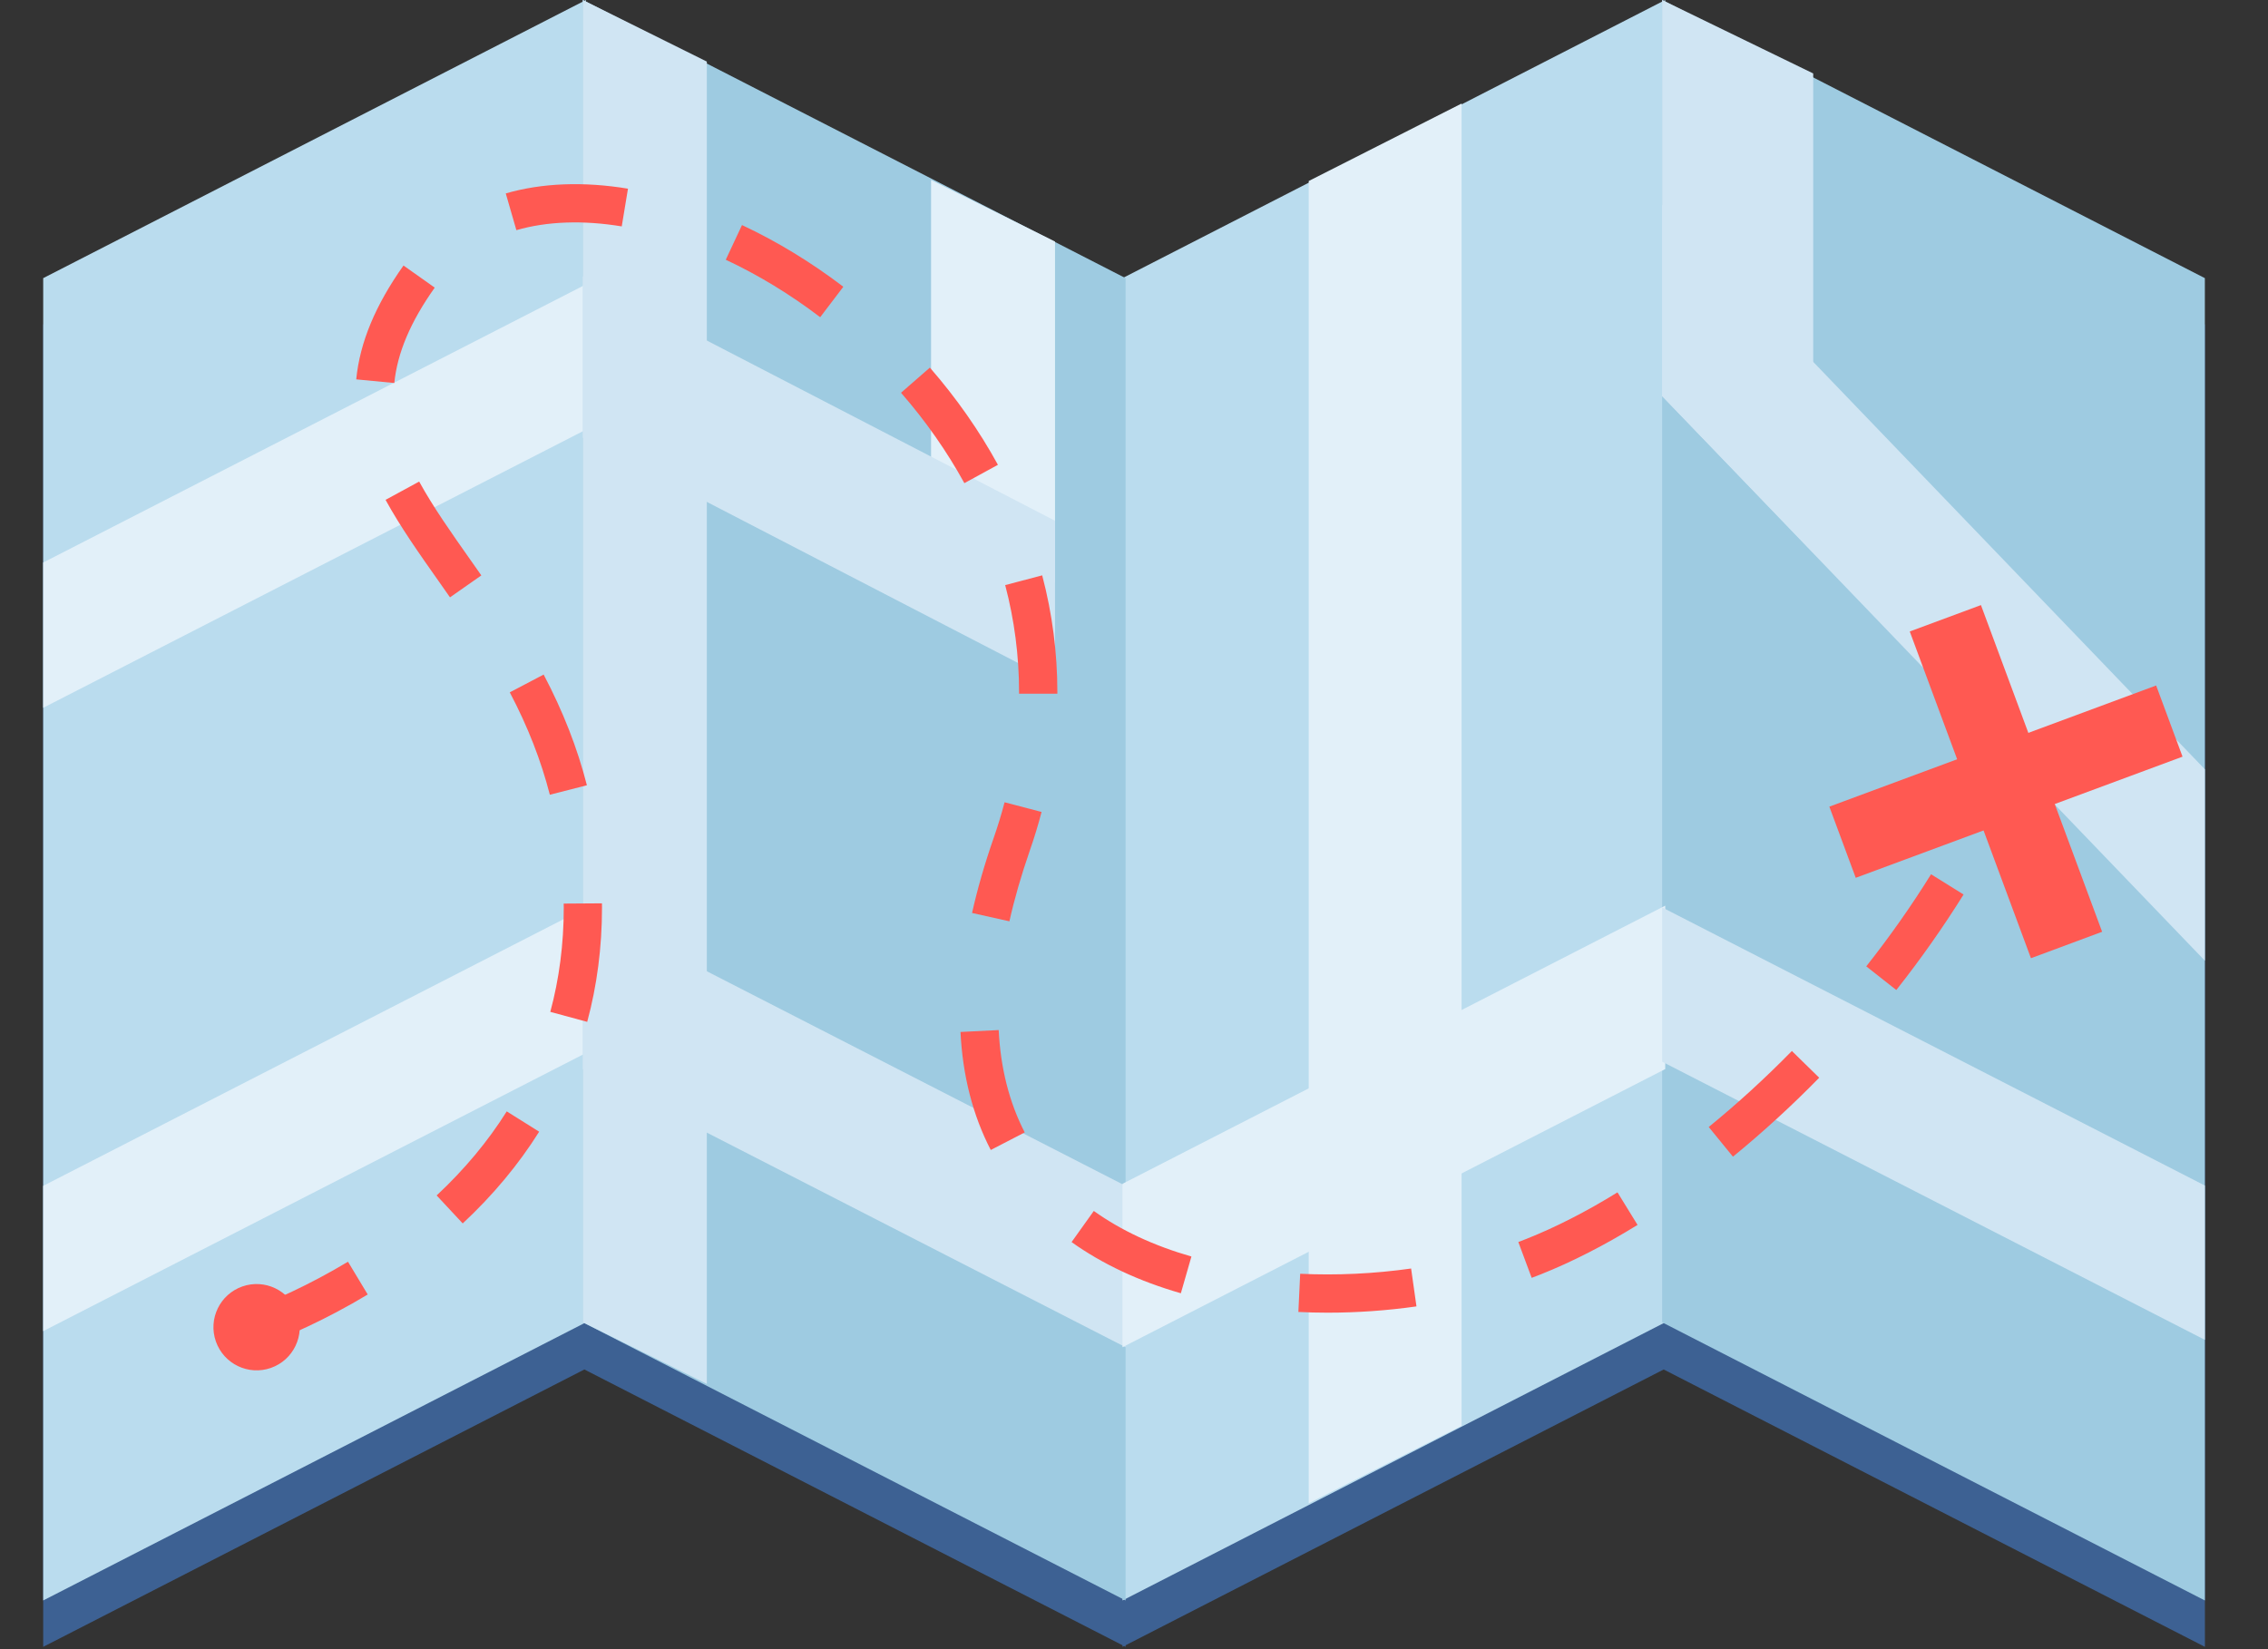
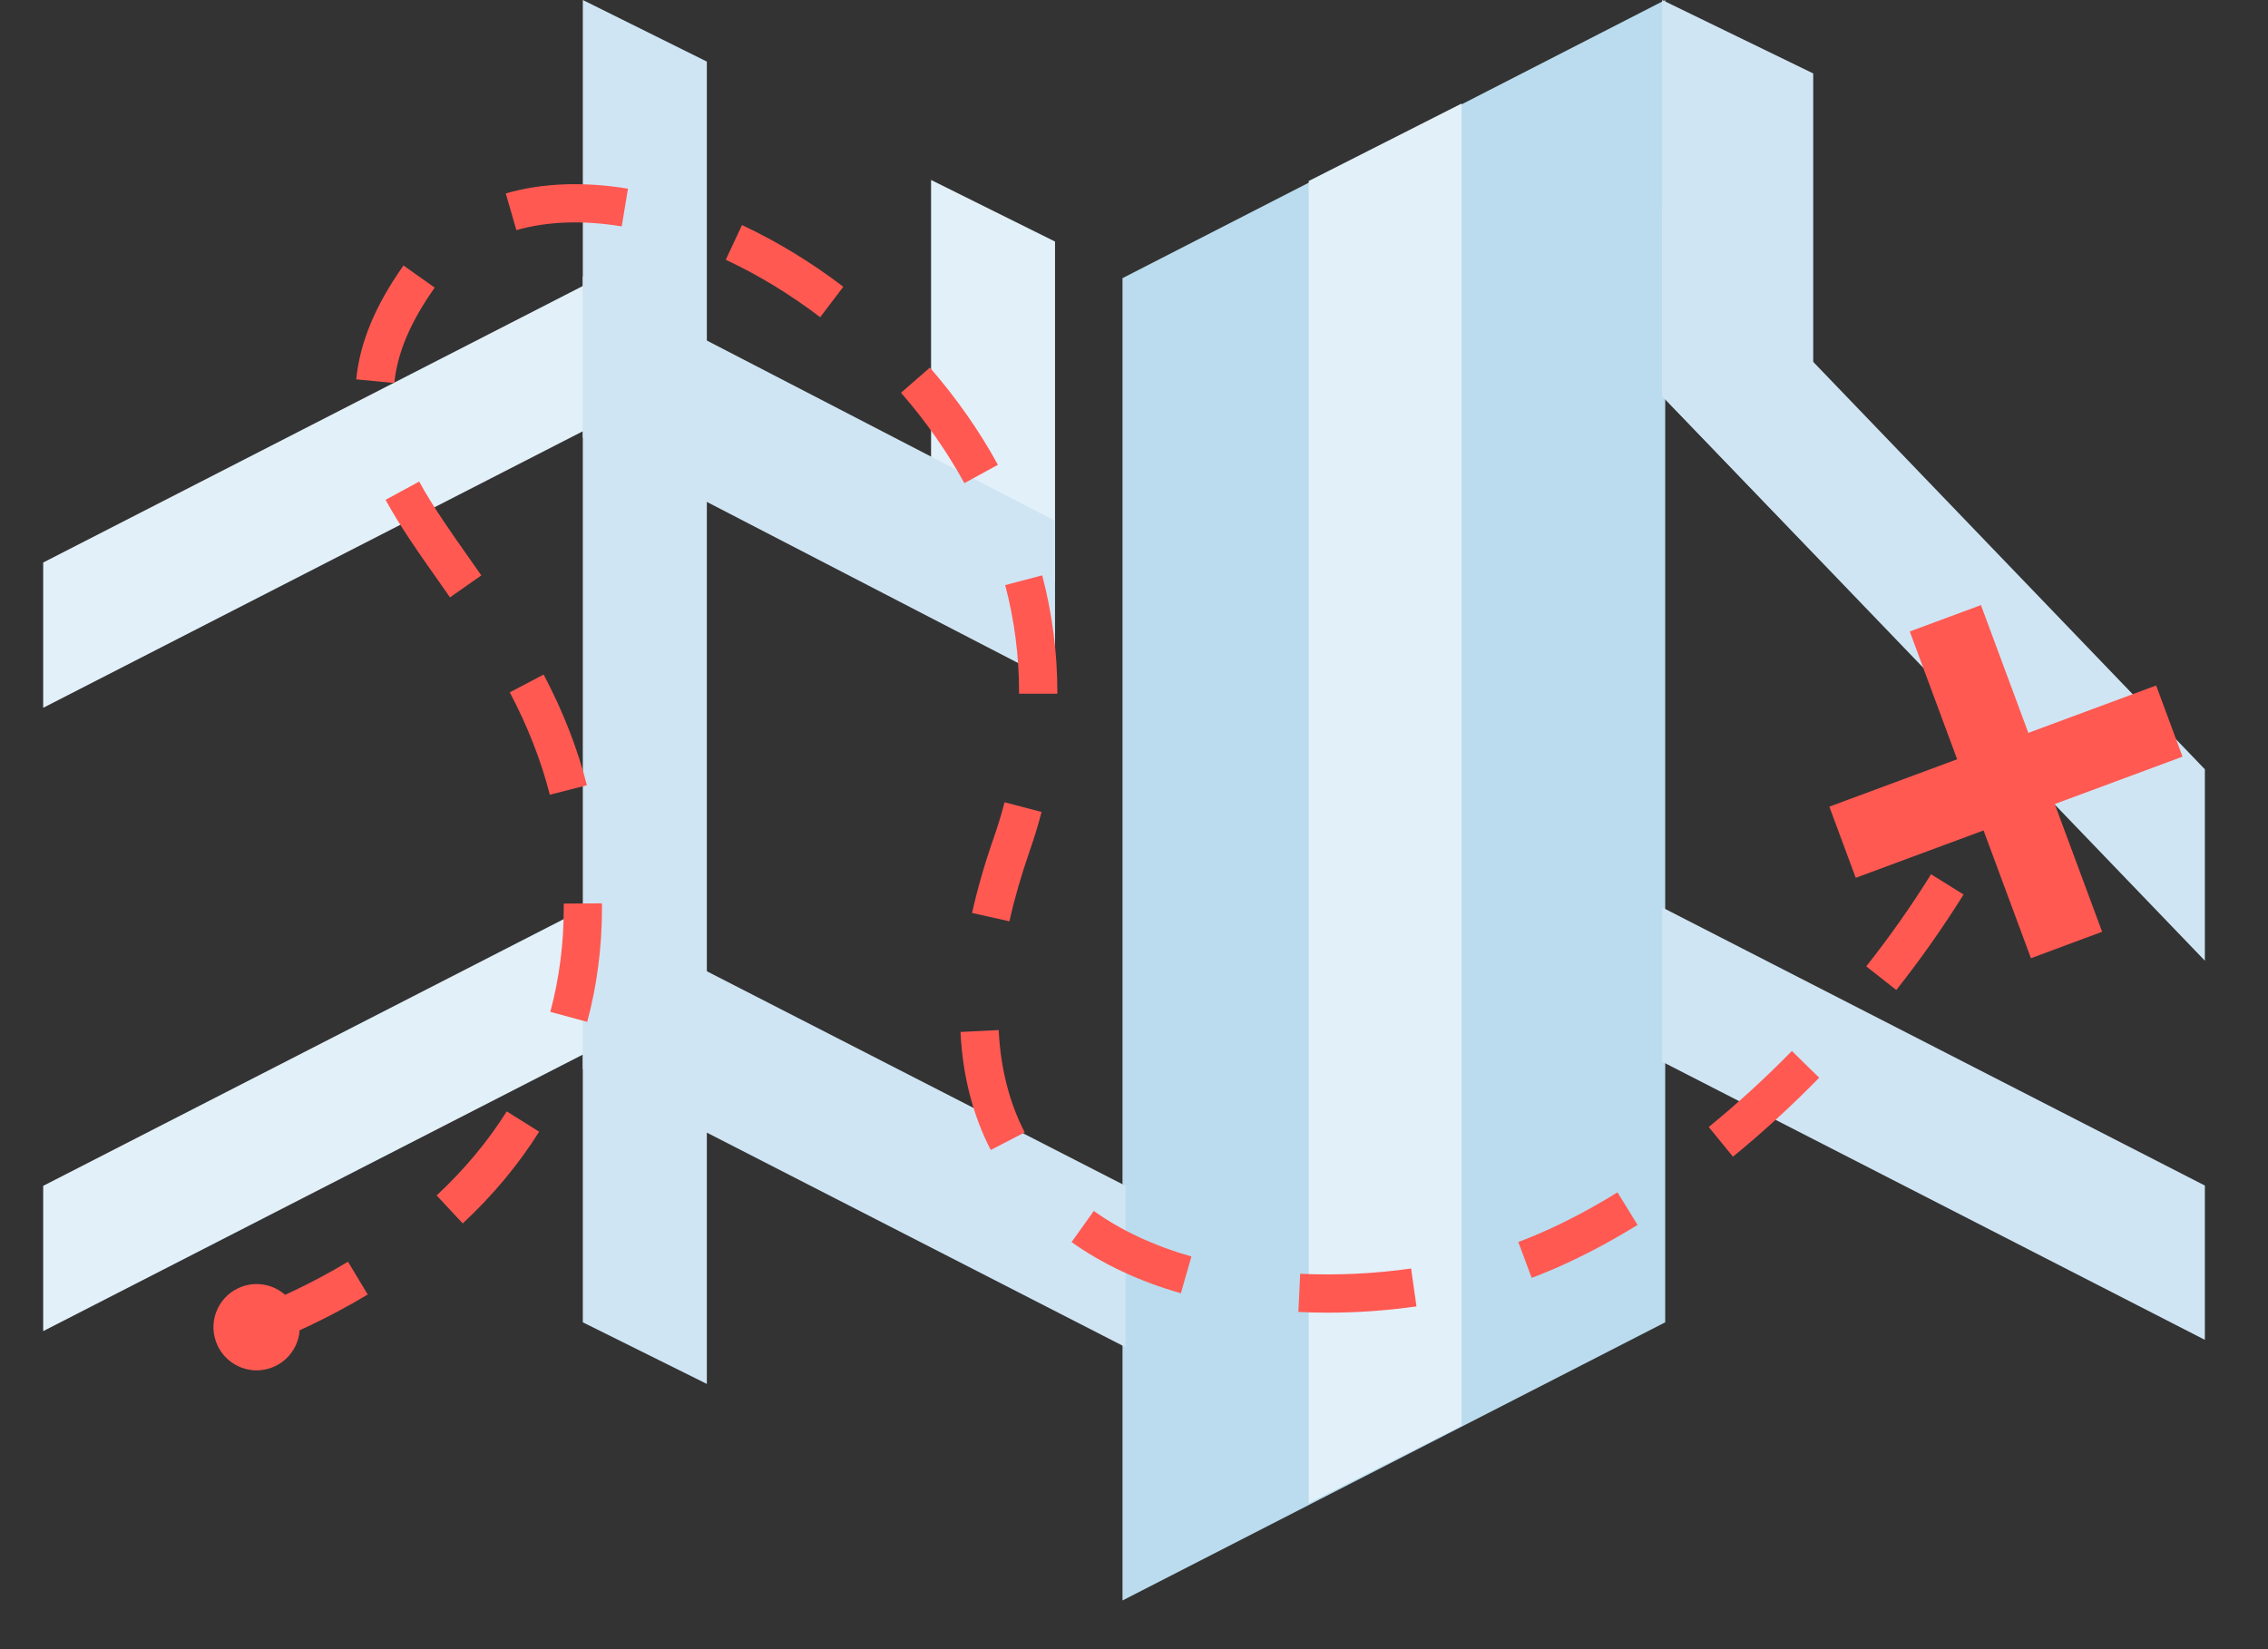
<svg xmlns="http://www.w3.org/2000/svg" width="44" height="32" viewBox="0 0 44 32">
  <rect x="0" y="0" width="44" height="32" fill="#333333" stroke="none" />
  <g fill="none" fill-rule="evenodd">
-     <polygon fill="#3D6193" points="32.276 .915 32.246 .899 32.246 .93 21.807 6.281 11.368 .93 11.368 .899 11.337 .915 11.307 .899 11.307 .93 .838 6.296 .838 31.955 11.337 26.573 21.777 31.924 21.777 31.955 21.807 31.939 21.837 31.955 21.837 31.924 32.276 26.573 42.776 31.955 42.776 6.296 32.306 .93 32.306 .899" />
-     <polygon fill="#BADCEE" points="11.368 0 .838 5.397 .838 31.055 11.368 25.658" />
    <polygon fill="#BADCEE" points="32.306 0 21.777 5.397 21.777 31.055 32.306 25.658" />
-     <polygon fill="#9ECBE1" points="32.246 0 32.246 25.658 42.775 31.055 42.775 5.397" />
-     <polygon fill="#9ECBE1" points="11.307 0 11.307 25.658 21.837 31.055 21.837 5.397" />
    <polygon fill="#E2F0F9" points="11.368 8.337 .838 13.734 .838 10.915 11.368 5.518" />
    <polygon fill="#E2F0F9" points="11.368 20.432 .838 25.829 .838 23.01 11.368 17.613" />
    <polygon fill="#D0E5F3" points="11.307 0 11.307 25.658 13.713 26.853 13.713 1.195" />
    <polygon fill="#E2F0F9" points="18.063 10.112 20.468 11.306 20.468 4.687 18.063 3.492" />
    <polygon fill="#D0E5F3" points="11.307 20.744 21.837 26.141 21.837 23.01 11.307 17.613" />
    <polygon fill="#D0E5F3" points="11.307 8.493 20.468 13.236 20.468 10.105 11.307 5.362" />
-     <polygon fill="#E2F0F9" points="32.306 20.744 21.777 26.141 21.777 22.97 32.306 17.573" />
    <polygon fill="#E2F0F9" points="28.355 27.667 25.39 29.169 25.39 3.512 28.355 2.009" />
    <polygon fill="#D0E5F3" points="32.246 20.601 42.775 25.998 42.775 23.004 32.246 17.607" />
    <polygon fill="#D0E5F3" points="32.246 7.686 42.775 18.641 42.775 14.927 32.246 3.972" />
    <polygon fill="#D0E5F3" points="32.246 0 32.246 7.686 35.177 10.724 35.177 1.425" />
    <g fill="#FF5952" transform="translate(4.137 3.324)">
      <path d="M5.881,1.142 L5.675,0.429 C6.376,0.226 7.185,0.195 8.046,0.337 L7.925,1.069 C7.174,0.945 6.475,0.97 5.881,1.142 L5.881,1.142 Z M11.775,2.831 C11.192,2.387 10.576,2.012 9.943,1.716 L10.258,1.043 C10.939,1.362 11.6,1.765 12.224,2.24 L11.775,2.831 Z M3.513,4.108 L2.774,4.037 C2.844,3.323 3.144,2.6 3.691,1.828 L4.297,2.257 C3.826,2.921 3.57,3.527 3.513,4.108 L3.513,4.108 Z M14.572,6.051 C14.235,5.436 13.822,4.846 13.343,4.297 L13.903,3.809 C14.416,4.398 14.861,5.033 15.223,5.695 L14.572,6.051 Z M4.593,8.267 L4.385,7.97 C3.997,7.42 3.631,6.901 3.343,6.375 L3.995,6.02 C4.262,6.508 4.616,7.01 4.991,7.542 L5.201,7.841 L4.593,8.267 Z M16.376,10.136 L15.633,10.136 L15.633,10.099 C15.633,9.404 15.543,8.707 15.364,8.029 L16.082,7.84 C16.277,8.58 16.376,9.34 16.376,10.099 L16.376,10.136 Z M6.53,12.097 C6.358,11.428 6.104,10.778 5.753,10.11 L6.41,9.765 C6.788,10.484 7.063,11.186 7.249,11.913 L6.53,12.097 Z M15.446,14.553 L14.721,14.391 C14.825,13.927 14.965,13.44 15.138,12.943 C15.219,12.712 15.291,12.477 15.352,12.243 L16.07,12.431 C16.004,12.684 15.926,12.938 15.839,13.188 C15.676,13.658 15.543,14.117 15.446,14.553 L15.446,14.553 Z M32.652,15.886 L32.069,15.427 C32.525,14.85 32.948,14.249 33.326,13.64 L33.957,14.033 C33.563,14.664 33.125,15.288 32.652,15.886 L32.652,15.886 Z M7.255,16.504 L6.539,16.31 C6.712,15.671 6.8,14.991 6.8,14.289 L6.799,14.209 L7.541,14.204 L7.542,14.289 C7.542,15.056 7.445,15.802 7.255,16.504 L7.255,16.504 Z M15.084,18.99 C14.735,18.316 14.538,17.546 14.497,16.7 L15.238,16.663 C15.274,17.402 15.444,18.071 15.743,18.649 L15.084,18.99 Z M29.483,19.12 L29.013,18.544 C29.567,18.092 30.11,17.596 30.626,17.069 L31.156,17.588 C30.621,18.135 30.058,18.65 29.483,19.12 L29.483,19.12 Z M4.84,20.415 L4.334,19.872 C4.872,19.37 5.33,18.821 5.694,18.241 L6.323,18.635 C5.925,19.27 5.426,19.869 4.84,20.415 L4.84,20.415 Z M25.578,21.471 L25.319,20.776 C25.372,20.756 25.425,20.735 25.476,20.715 C26.04,20.491 26.635,20.188 27.243,19.812 L27.632,20.444 C26.987,20.842 26.354,21.165 25.75,21.405 C25.693,21.428 25.636,21.45 25.578,21.471 L25.578,21.471 Z M18.772,21.77 C17.963,21.538 17.25,21.204 16.652,20.777 L17.083,20.173 C17.612,20.551 18.249,20.848 18.977,21.057 L18.772,21.77 Z M21.62,22.147 C21.43,22.147 21.239,22.142 21.052,22.133 L21.087,21.392 C21.793,21.426 22.527,21.391 23.239,21.29 L23.343,22.025 C22.773,22.106 22.194,22.147 21.62,22.147 L21.62,22.147 Z M0.936,22.798 L0.672,22.104 C1.134,21.928 1.847,21.62 2.614,21.158 L2.997,21.794 C2.183,22.285 1.427,22.61 0.936,22.798 L0.936,22.798 Z" />
      <path d="M1.118,23.219 C0.681,23.372 0.204,23.141 0.051,22.705 C-0.102,22.268 0.129,21.791 0.565,21.638 C1.001,21.486 1.479,21.716 1.632,22.152 C1.784,22.589 1.554,23.066 1.118,23.219" />
      <polygon points="38.205 11.358 31.865 13.709 31.353 12.328 37.693 9.977" />
      <polygon points="35.264 15.269 32.913 8.929 34.294 8.417 36.645 14.756" />
    </g>
  </g>
</svg>